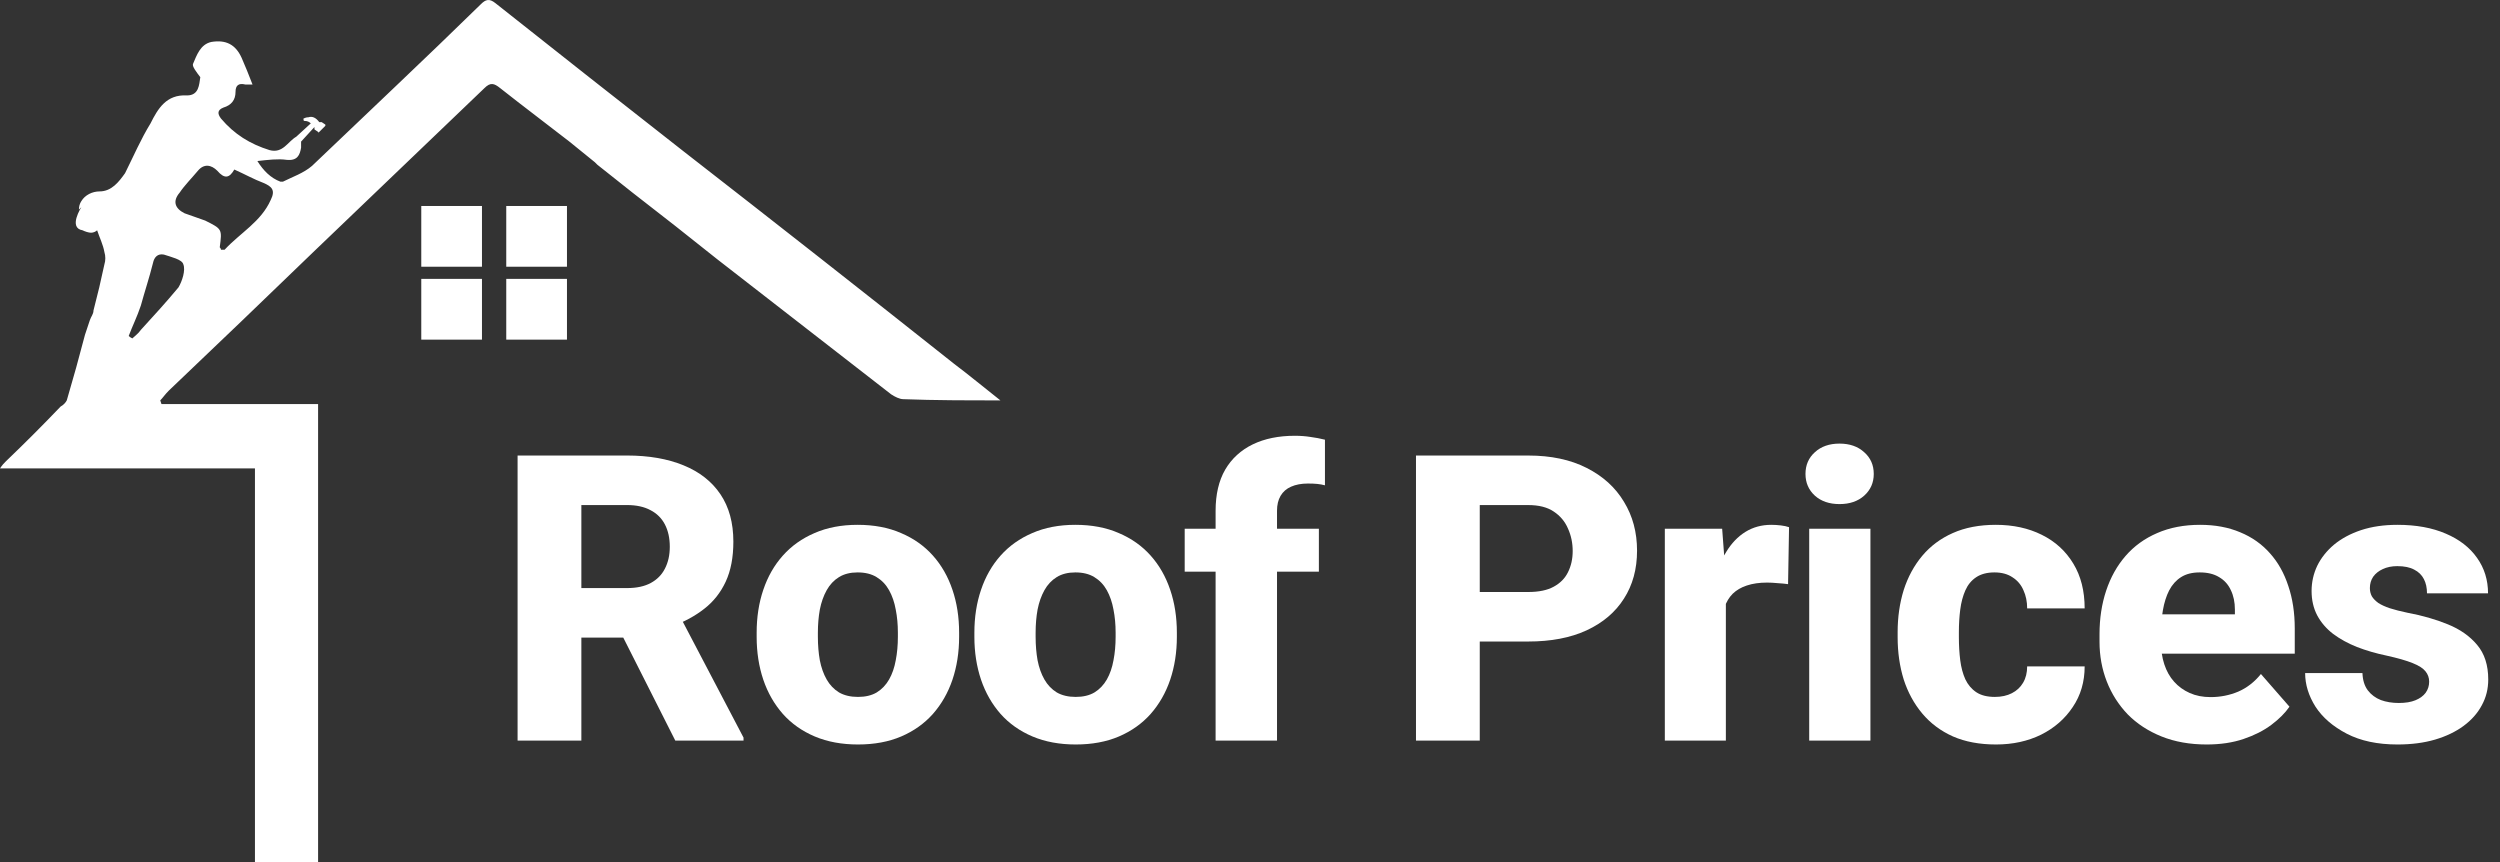
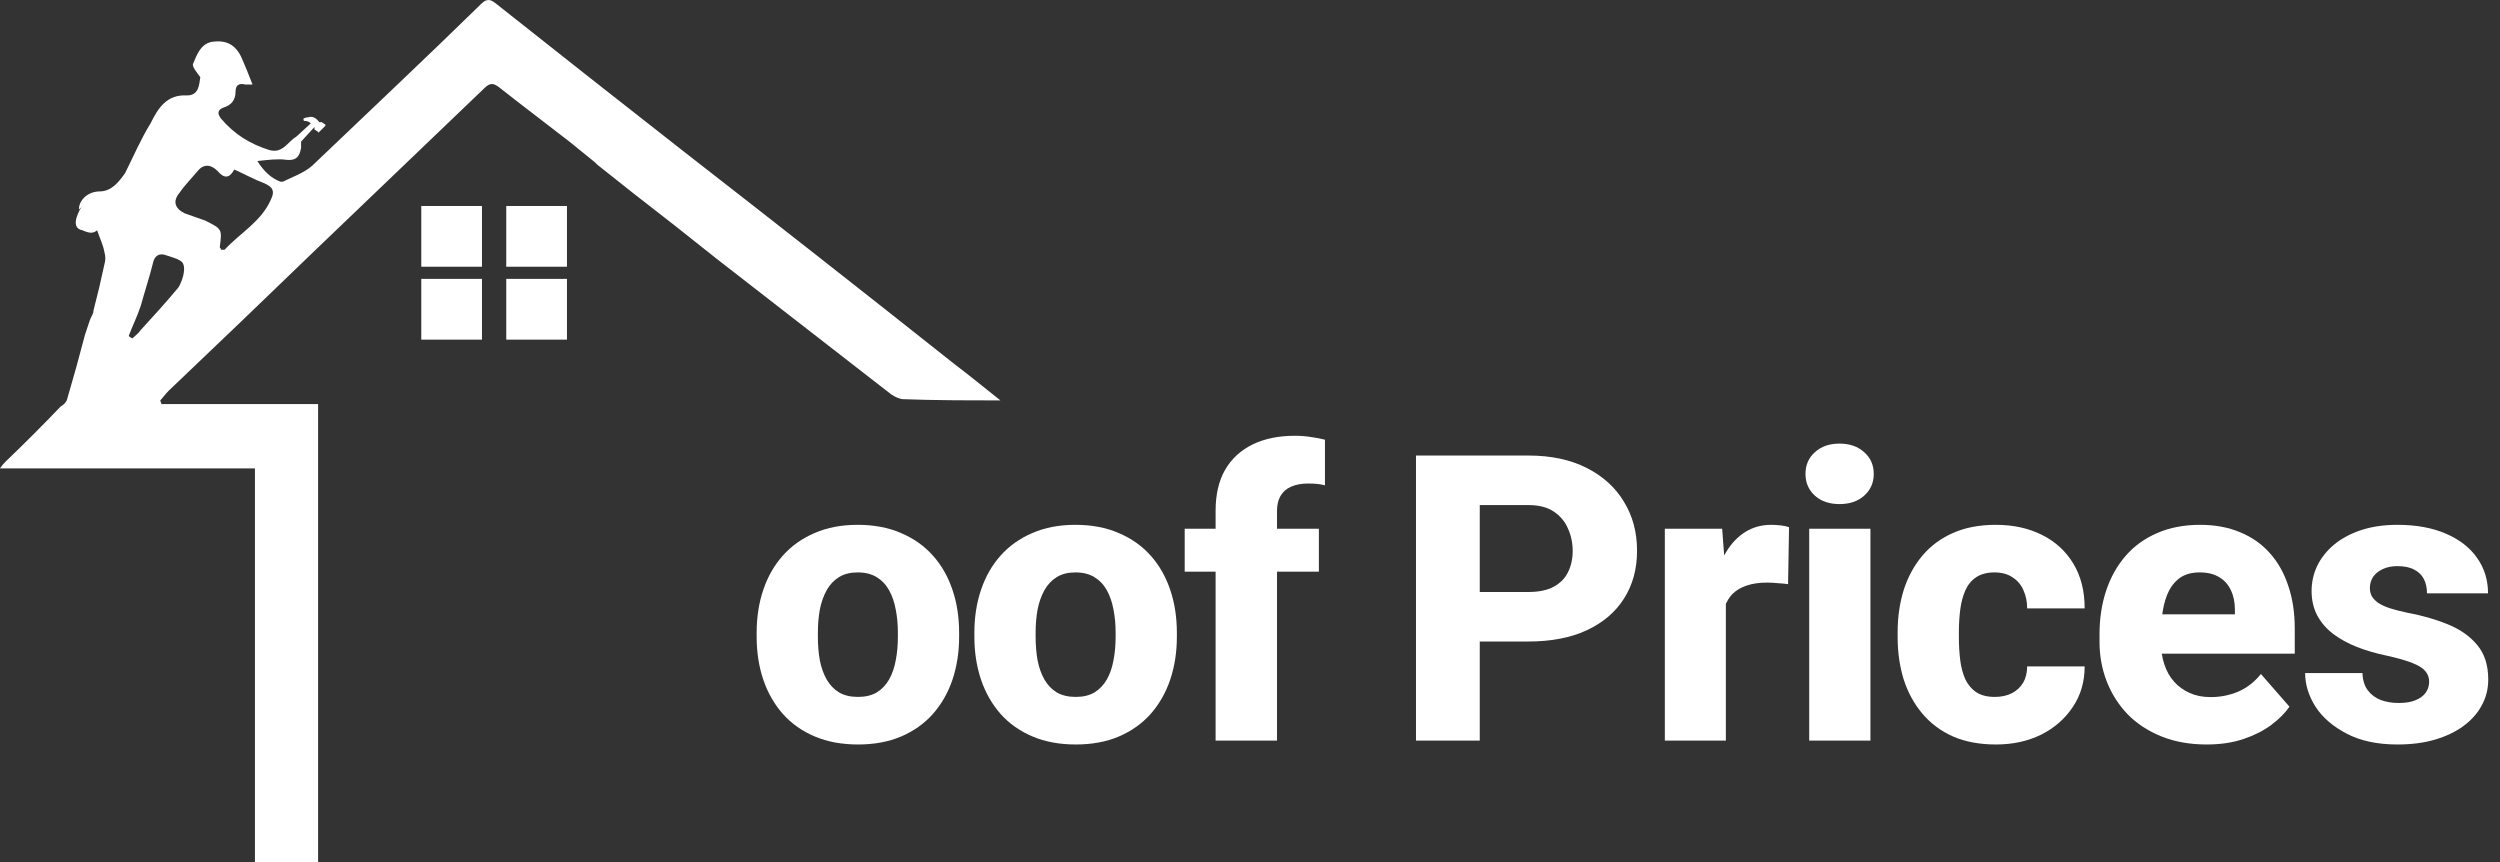
<svg xmlns="http://www.w3.org/2000/svg" width="145" height="50" viewBox="0 0 145 50" fill="none">
  <rect x="0" y="0" width="145" height="50" fill="#333333" stroke="none" />
  <path fill-rule="evenodd" clip-rule="evenodd" d="M58.022 23.222C56.05 23.222 54.219 23.222 52.389 23.152C52.178 23.152 51.896 23.011 51.685 22.87C48.352 20.286 44.995 17.679 41.615 15.048C39.972 13.733 38.329 12.441 36.686 11.172L34.644 9.552C34.597 9.505 34.55 9.458 34.503 9.411L33.025 8.213C31.757 7.226 30.349 6.169 29.011 5.112C28.659 4.83 28.448 4.76 28.096 5.112C24.809 8.26 21.523 11.407 18.238 14.555C15.421 17.28 12.604 19.981 9.788 22.659C9.576 22.87 9.436 23.081 9.295 23.222L9.365 23.434H17.392H18.449V26.111C18.449 34.051 18.449 42.014 18.449 50H14.787V27.169H0C0.141 26.957 0.211 26.887 0.352 26.746C1.432 25.712 2.488 24.655 3.521 23.575C3.662 23.504 3.802 23.363 3.873 23.222C4.248 21.954 4.6 20.686 4.929 19.417C5.023 19.135 5.117 18.853 5.211 18.572C5.281 18.36 5.422 18.219 5.422 18.008C5.657 17.115 5.868 16.223 6.056 15.33C6.126 15.119 6.126 14.837 6.056 14.625C5.985 14.203 5.774 13.78 5.633 13.357C5.563 13.427 5.422 13.498 5.281 13.498C5.14 13.498 4.929 13.427 4.788 13.357C3.943 13.216 4.718 12.018 4.718 12.018C4.671 12.065 4.624 12.112 4.577 12.159C4.577 11.971 4.624 11.807 4.718 11.666C4.929 11.313 5.352 11.102 5.774 11.102C6.478 11.102 6.901 10.538 7.253 10.045C7.746 9.058 8.168 8.072 8.731 7.156C9.154 6.31 9.647 5.465 10.844 5.535C11.548 5.535 11.548 4.901 11.618 4.478C11.407 4.196 11.126 3.844 11.196 3.703C11.407 3.21 11.618 2.575 12.252 2.434C13.097 2.293 13.661 2.575 14.013 3.35C14.224 3.844 14.435 4.337 14.646 4.901C14.435 4.901 14.294 4.901 14.224 4.901C13.848 4.807 13.661 4.948 13.661 5.324C13.661 5.793 13.426 6.099 12.956 6.24C12.604 6.381 12.604 6.592 12.816 6.874C13.59 7.79 14.505 8.354 15.632 8.706C16.407 8.917 16.688 8.213 17.181 7.931L18.026 7.156C17.932 7.062 17.815 7.015 17.674 7.015C17.627 7.015 17.604 6.991 17.604 6.944C17.604 6.944 17.604 6.921 17.604 6.874C17.698 6.827 17.791 6.803 17.885 6.803C18.097 6.733 18.308 6.803 18.519 7.085H18.66L18.871 7.226C18.871 7.273 18.871 7.297 18.871 7.297L18.519 7.649C18.472 7.696 18.449 7.696 18.449 7.649L18.238 7.508C18.238 7.508 18.238 7.485 18.238 7.438V7.367L17.463 8.213C17.463 8.354 17.463 8.354 17.463 8.565C17.392 8.988 17.252 9.34 16.618 9.27C16.125 9.199 15.562 9.27 14.928 9.34C15.28 9.904 15.703 10.327 16.266 10.538C16.266 10.538 16.336 10.538 16.407 10.538C16.97 10.256 17.604 10.045 18.097 9.622C21.336 6.522 24.645 3.421 27.884 0.25C28.166 -0.032 28.377 -0.102 28.729 0.179C32.344 3.045 35.982 5.911 39.644 8.776C44.901 12.864 50.136 16.974 55.346 21.108C56.191 21.742 57.036 22.447 58.022 23.222ZM10.633 15.33C10.562 15.048 9.929 14.907 9.506 14.766C9.154 14.696 8.943 14.907 8.872 15.259C8.661 16.105 8.379 16.951 8.168 17.726C7.957 18.36 7.675 18.924 7.464 19.488C7.511 19.535 7.581 19.581 7.675 19.628C7.816 19.488 8.027 19.347 8.168 19.135C8.943 18.29 9.647 17.515 10.351 16.669C10.562 16.317 10.774 15.682 10.633 15.33ZM15.28 10.609C14.717 10.397 14.224 10.115 13.59 9.833C13.308 10.327 13.027 10.397 12.604 9.904C12.252 9.552 11.83 9.481 11.478 9.904C11.126 10.327 10.703 10.75 10.421 11.172C9.999 11.666 10.14 12.088 10.703 12.37C11.126 12.511 11.478 12.652 11.9 12.793C12.886 13.286 12.886 13.286 12.745 14.343C12.745 14.343 12.816 14.414 12.816 14.484C12.886 14.484 12.956 14.484 13.027 14.484C13.942 13.498 15.139 12.864 15.703 11.595C15.984 11.031 15.773 10.82 15.28 10.609Z" fill="white" />
  <path d="M24.434 11.947H27.954V15.47H24.434V11.947Z" fill="white" />
  <path d="M29.363 11.947H32.884V15.47H29.363V11.947Z" fill="white" />
  <path d="M29.363 16.175H32.884V19.699H29.363V16.175Z" fill="white" />
  <path d="M24.434 16.175H27.954V19.699H24.434V16.175Z" fill="white" />
  <path d="M74.067 42.954H70.505V29.624C70.505 28.677 70.69 27.883 71.061 27.239C71.439 26.596 71.972 26.108 72.66 25.774C73.349 25.441 74.162 25.275 75.1 25.275C75.425 25.275 75.728 25.298 76.007 25.343C76.295 25.381 76.575 25.434 76.847 25.502V28.148C76.703 28.11 76.556 28.083 76.405 28.068C76.253 28.053 76.072 28.045 75.86 28.045C75.482 28.045 75.156 28.106 74.884 28.227C74.62 28.341 74.415 28.518 74.272 28.761C74.135 28.995 74.067 29.283 74.067 29.624V42.954ZM76.495 30.668V33.155H68.712V30.668H76.495Z" fill="white" />
  <path d="M56.514 36.935V36.697C56.514 35.796 56.643 34.967 56.9 34.21C57.157 33.446 57.536 32.783 58.035 32.223C58.534 31.663 59.147 31.228 59.873 30.917C60.599 30.599 61.431 30.44 62.369 30.44C63.322 30.44 64.162 30.599 64.888 30.917C65.622 31.228 66.238 31.663 66.737 32.223C67.237 32.783 67.615 33.446 67.872 34.21C68.129 34.967 68.258 35.796 68.258 36.697V36.935C68.258 37.828 68.129 38.657 67.872 39.422C67.615 40.179 67.237 40.841 66.737 41.409C66.238 41.969 65.625 42.404 64.899 42.715C64.173 43.025 63.337 43.18 62.392 43.18C61.454 43.18 60.618 43.025 59.884 42.715C59.151 42.404 58.534 41.969 58.035 41.409C57.536 40.841 57.157 40.179 56.9 39.422C56.643 38.657 56.514 37.828 56.514 36.935ZM60.066 36.697V36.935C60.066 37.42 60.104 37.874 60.179 38.298C60.262 38.722 60.395 39.093 60.576 39.411C60.758 39.728 60.996 39.978 61.291 40.16C61.594 40.334 61.961 40.421 62.392 40.421C62.823 40.421 63.186 40.334 63.481 40.16C63.776 39.978 64.014 39.728 64.196 39.411C64.377 39.093 64.506 38.722 64.582 38.298C64.665 37.874 64.706 37.42 64.706 36.935V36.697C64.706 36.22 64.665 35.773 64.582 35.357C64.506 34.933 64.377 34.558 64.196 34.233C64.014 33.907 63.772 33.654 63.47 33.472C63.175 33.29 62.808 33.2 62.369 33.2C61.945 33.2 61.586 33.29 61.291 33.472C60.996 33.654 60.758 33.907 60.576 34.233C60.395 34.558 60.262 34.933 60.179 35.357C60.104 35.773 60.066 36.22 60.066 36.697Z" fill="white" />
  <path d="M43.886 36.935V36.697C43.886 35.796 44.014 34.967 44.271 34.21C44.528 33.446 44.907 32.783 45.406 32.223C45.905 31.663 46.518 31.228 47.244 30.917C47.97 30.599 48.802 30.44 49.74 30.44C50.693 30.44 51.533 30.599 52.259 30.917C52.993 31.228 53.609 31.663 54.108 32.223C54.608 32.783 54.986 33.446 55.243 34.21C55.5 34.967 55.629 35.796 55.629 36.697V36.935C55.629 37.828 55.5 38.657 55.243 39.422C54.986 40.179 54.608 40.841 54.108 41.409C53.609 41.969 52.996 42.404 52.27 42.715C51.544 43.025 50.708 43.18 49.763 43.18C48.825 43.18 47.989 43.025 47.255 42.715C46.522 42.404 45.905 41.969 45.406 41.409C44.907 40.841 44.528 40.179 44.271 39.422C44.014 38.657 43.886 37.828 43.886 36.935ZM47.437 36.697V36.935C47.437 37.42 47.475 37.874 47.55 38.298C47.633 38.722 47.766 39.093 47.947 39.411C48.129 39.728 48.367 39.978 48.662 40.16C48.965 40.334 49.332 40.421 49.763 40.421C50.194 40.421 50.557 40.334 50.852 40.16C51.147 39.978 51.385 39.728 51.567 39.411C51.748 39.093 51.877 38.722 51.953 38.298C52.036 37.874 52.077 37.42 52.077 36.935V36.697C52.077 36.22 52.036 35.773 51.953 35.357C51.877 34.933 51.748 34.558 51.567 34.233C51.385 33.907 51.143 33.654 50.841 33.472C50.546 33.29 50.179 33.2 49.74 33.2C49.316 33.2 48.957 33.29 48.662 33.472C48.367 33.654 48.129 33.907 47.947 34.233C47.766 34.558 47.633 34.933 47.55 35.357C47.475 35.773 47.437 36.22 47.437 36.697Z" fill="white" />
-   <path d="M30.02 26.42H36.363C37.626 26.42 38.719 26.61 39.642 26.988C40.572 27.367 41.287 27.927 41.786 28.669C42.286 29.41 42.535 30.326 42.535 31.416C42.535 32.325 42.388 33.097 42.093 33.733C41.798 34.369 41.382 34.895 40.845 35.311C40.315 35.727 39.695 36.064 38.984 36.322L37.781 36.98H32.38L32.358 34.108H36.374C36.926 34.108 37.384 34.009 37.747 33.812C38.11 33.615 38.383 33.339 38.564 32.983C38.753 32.62 38.848 32.196 38.848 31.712C38.848 31.212 38.753 30.781 38.564 30.417C38.375 30.054 38.095 29.778 37.725 29.588C37.361 29.392 36.908 29.293 36.363 29.293H33.719V42.953H30.02V26.42ZM39.166 42.953L35.455 35.606L39.358 35.595L43.125 42.782V42.953H39.166Z" fill="white" />
  <path d="M140.891 39.535C140.891 39.308 140.819 39.108 140.676 38.934C140.539 38.76 140.29 38.601 139.927 38.457C139.571 38.313 139.068 38.169 138.418 38.025C137.805 37.897 137.234 37.73 136.704 37.526C136.175 37.314 135.714 37.06 135.32 36.765C134.927 36.462 134.621 36.106 134.401 35.698C134.182 35.281 134.072 34.808 134.072 34.278C134.072 33.764 134.182 33.275 134.401 32.813C134.628 32.352 134.953 31.943 135.377 31.587C135.808 31.232 136.33 30.951 136.943 30.747C137.563 30.543 138.266 30.44 139.053 30.44C140.135 30.44 141.069 30.611 141.856 30.951C142.642 31.285 143.247 31.754 143.671 32.359C144.095 32.957 144.306 33.642 144.306 34.415H140.766C140.766 34.097 140.706 33.82 140.585 33.586C140.464 33.351 140.279 33.169 140.029 33.041C139.779 32.904 139.45 32.836 139.042 32.836C138.724 32.836 138.444 32.893 138.202 33.007C137.968 33.113 137.782 33.26 137.646 33.449C137.518 33.639 137.453 33.858 137.453 34.108C137.453 34.282 137.491 34.441 137.567 34.585C137.65 34.721 137.775 34.85 137.941 34.971C138.115 35.084 138.338 35.187 138.611 35.278C138.891 35.368 139.231 35.455 139.632 35.539C140.487 35.698 141.266 35.921 141.969 36.209C142.68 36.496 143.247 36.894 143.671 37.401C144.102 37.908 144.318 38.578 144.318 39.411C144.318 39.956 144.193 40.455 143.943 40.909C143.701 41.364 143.35 41.761 142.888 42.102C142.427 42.442 141.875 42.707 141.232 42.897C140.589 43.086 139.863 43.18 139.053 43.18C137.896 43.18 136.916 42.972 136.114 42.556C135.313 42.139 134.708 41.617 134.299 40.989C133.898 40.353 133.698 39.702 133.698 39.036H137.022C137.037 39.445 137.139 39.778 137.329 40.035C137.525 40.292 137.779 40.482 138.089 40.603C138.399 40.716 138.747 40.773 139.133 40.773C139.518 40.773 139.84 40.72 140.097 40.614C140.354 40.508 140.551 40.364 140.687 40.183C140.823 39.993 140.891 39.778 140.891 39.535Z" fill="white" />
  <path d="M127.99 43.18C127.014 43.18 126.14 43.025 125.369 42.715C124.597 42.404 123.943 41.977 123.406 41.432C122.877 40.879 122.472 40.243 122.192 39.524C121.912 38.805 121.772 38.037 121.772 37.219V36.788C121.772 35.872 121.901 35.028 122.158 34.256C122.415 33.483 122.79 32.813 123.281 32.246C123.78 31.671 124.393 31.228 125.119 30.917C125.845 30.599 126.674 30.44 127.604 30.44C128.474 30.44 129.249 30.584 129.93 30.872C130.611 31.152 131.186 31.557 131.655 32.087C132.124 32.609 132.479 33.241 132.721 33.983C132.971 34.717 133.096 35.542 133.096 36.458V37.912H123.202V35.63H129.624V35.357C129.624 34.925 129.544 34.547 129.385 34.221C129.234 33.896 129.007 33.646 128.705 33.472C128.41 33.29 128.035 33.2 127.581 33.2C127.15 33.2 126.791 33.29 126.504 33.472C126.216 33.654 125.985 33.911 125.811 34.244C125.645 34.57 125.524 34.952 125.448 35.391C125.373 35.822 125.335 36.288 125.335 36.788V37.219C125.335 37.696 125.399 38.131 125.528 38.525C125.656 38.919 125.845 39.255 126.095 39.535C126.345 39.816 126.647 40.035 127.003 40.194C127.358 40.353 127.763 40.432 128.217 40.432C128.777 40.432 129.31 40.327 129.817 40.115C130.323 39.895 130.762 39.554 131.133 39.093L132.789 40.989C132.54 41.352 132.188 41.704 131.734 42.045C131.288 42.378 130.751 42.65 130.123 42.862C129.495 43.074 128.784 43.18 127.99 43.18Z" fill="white" />
  <path d="M115.703 40.421C116.081 40.421 116.41 40.349 116.69 40.205C116.97 40.062 117.185 39.861 117.336 39.604C117.495 39.339 117.575 39.021 117.575 38.65H120.91C120.91 39.543 120.68 40.33 120.218 41.012C119.764 41.693 119.152 42.227 118.38 42.613C117.609 42.991 116.739 43.18 115.771 43.18C114.818 43.18 113.985 43.025 113.274 42.715C112.563 42.397 111.97 41.954 111.493 41.386C111.017 40.819 110.657 40.16 110.415 39.411C110.181 38.654 110.063 37.836 110.063 36.958V36.663C110.063 35.792 110.181 34.978 110.415 34.221C110.657 33.465 111.017 32.802 111.493 32.234C111.97 31.667 112.56 31.228 113.263 30.917C113.974 30.599 114.806 30.44 115.759 30.44C116.765 30.44 117.654 30.634 118.426 31.02C119.205 31.406 119.814 31.962 120.252 32.689C120.691 33.408 120.91 34.275 120.91 35.289H117.575C117.575 34.895 117.503 34.543 117.359 34.233C117.223 33.915 117.011 33.665 116.724 33.483C116.444 33.294 116.096 33.2 115.68 33.2C115.249 33.2 114.893 33.294 114.613 33.483C114.341 33.665 114.133 33.919 113.989 34.244C113.846 34.57 113.747 34.941 113.694 35.357C113.641 35.766 113.615 36.201 113.615 36.663V36.958C113.615 37.427 113.641 37.874 113.694 38.298C113.747 38.714 113.846 39.081 113.989 39.399C114.141 39.717 114.352 39.967 114.625 40.149C114.897 40.33 115.256 40.421 115.703 40.421Z" fill="white" />
  <path d="M108.485 30.668V42.953H104.934V30.668H108.485ZM104.718 27.488C104.718 26.974 104.9 26.554 105.263 26.228C105.626 25.895 106.102 25.729 106.692 25.729C107.282 25.729 107.759 25.895 108.122 26.228C108.493 26.554 108.678 26.974 108.678 27.488C108.678 27.996 108.493 28.416 108.122 28.749C107.759 29.074 107.282 29.237 106.692 29.237C106.102 29.237 105.626 29.074 105.263 28.749C104.9 28.416 104.718 27.996 104.718 27.488Z" fill="white" />
  <path d="M100.1 33.529V42.953H96.56V30.668H99.885L100.1 33.529ZM103.765 30.577L103.708 33.881C103.557 33.858 103.36 33.839 103.118 33.824C102.876 33.801 102.668 33.79 102.494 33.79C102.041 33.79 101.647 33.847 101.314 33.96C100.989 34.066 100.717 34.225 100.497 34.437C100.286 34.649 100.127 34.914 100.021 35.232C99.915 35.542 99.862 35.902 99.862 36.311L99.193 35.981C99.193 35.172 99.272 34.43 99.431 33.756C99.59 33.082 99.82 32.499 100.123 32.007C100.426 31.508 100.796 31.122 101.235 30.849C101.674 30.577 102.173 30.44 102.733 30.44C102.914 30.44 103.099 30.452 103.289 30.474C103.478 30.497 103.637 30.531 103.765 30.577Z" fill="white" />
  <path d="M88.64 37.208H84.487V34.336H88.64C89.253 34.336 89.745 34.233 90.115 34.029C90.493 33.825 90.769 33.544 90.943 33.189C91.125 32.825 91.216 32.417 91.216 31.962C91.216 31.493 91.125 31.058 90.943 30.657C90.769 30.248 90.493 29.919 90.115 29.669C89.745 29.419 89.253 29.294 88.64 29.294H85.826V42.954H82.127V26.421H88.64C89.956 26.421 91.083 26.66 92.021 27.137C92.967 27.614 93.689 28.268 94.188 29.101C94.695 29.926 94.949 30.872 94.949 31.94C94.949 33.007 94.695 33.934 94.188 34.722C93.689 35.509 92.967 36.122 92.021 36.561C91.083 36.993 89.956 37.208 88.64 37.208Z" fill="white" />
</svg>